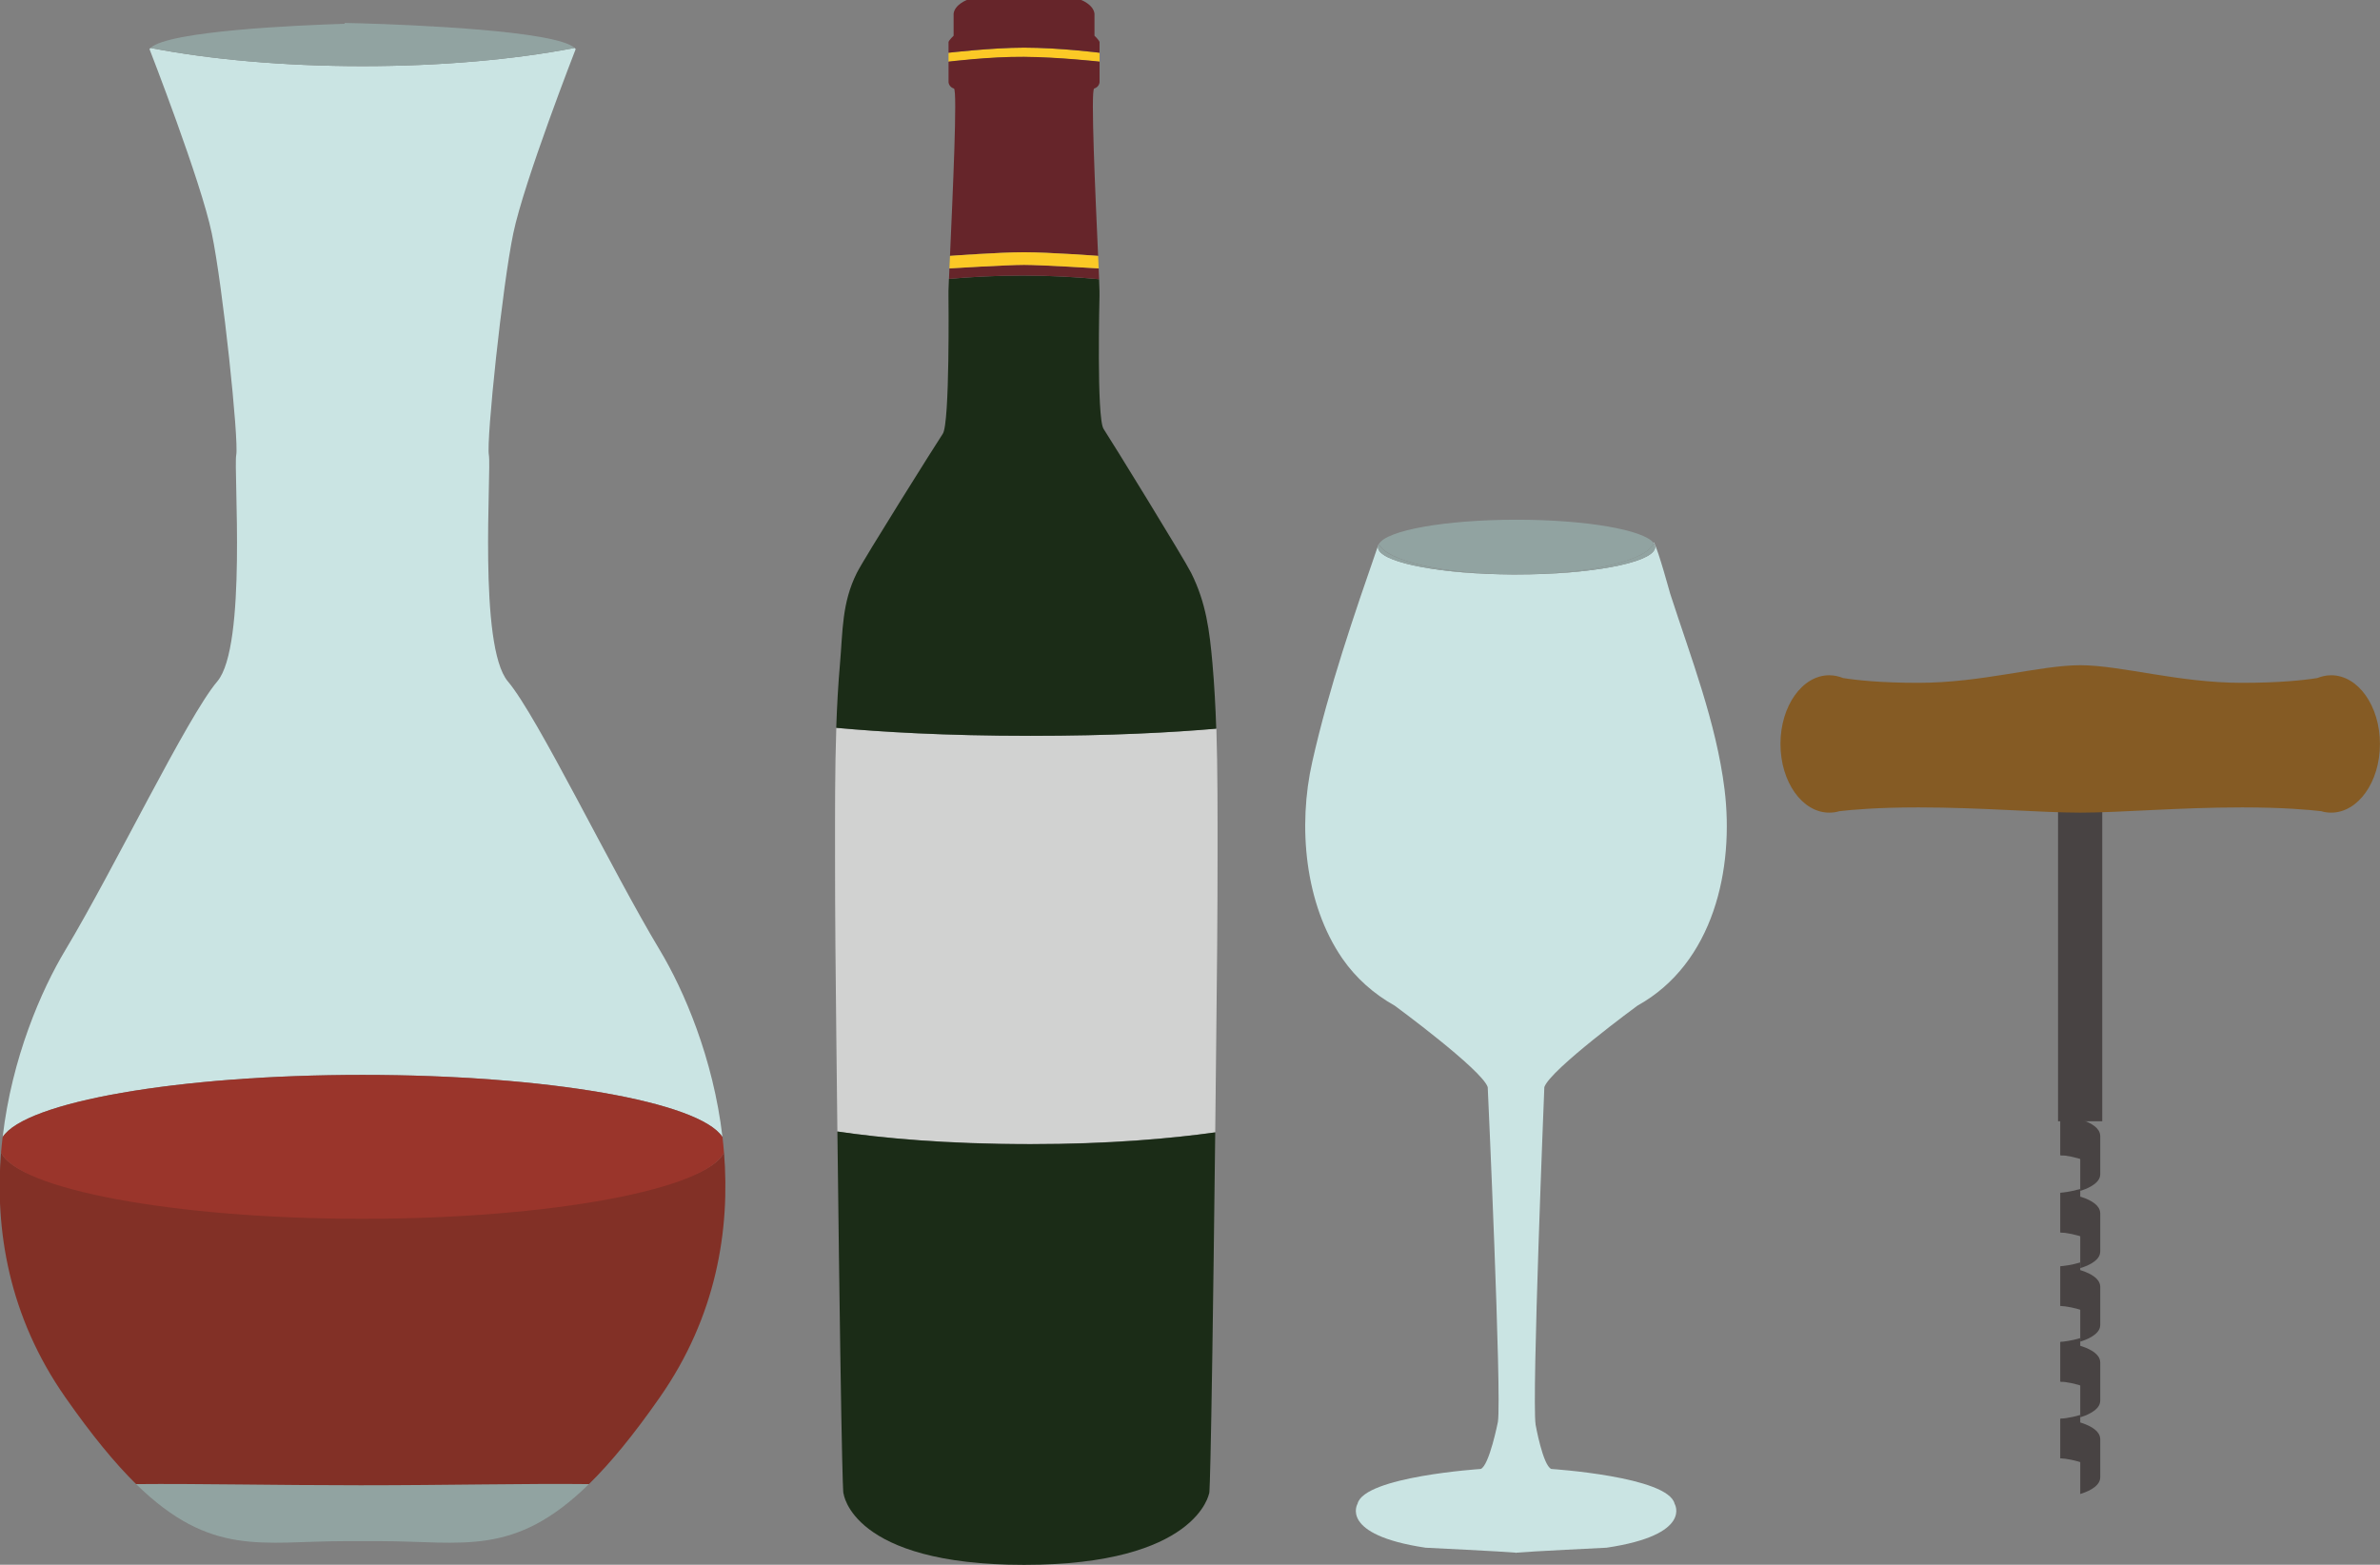
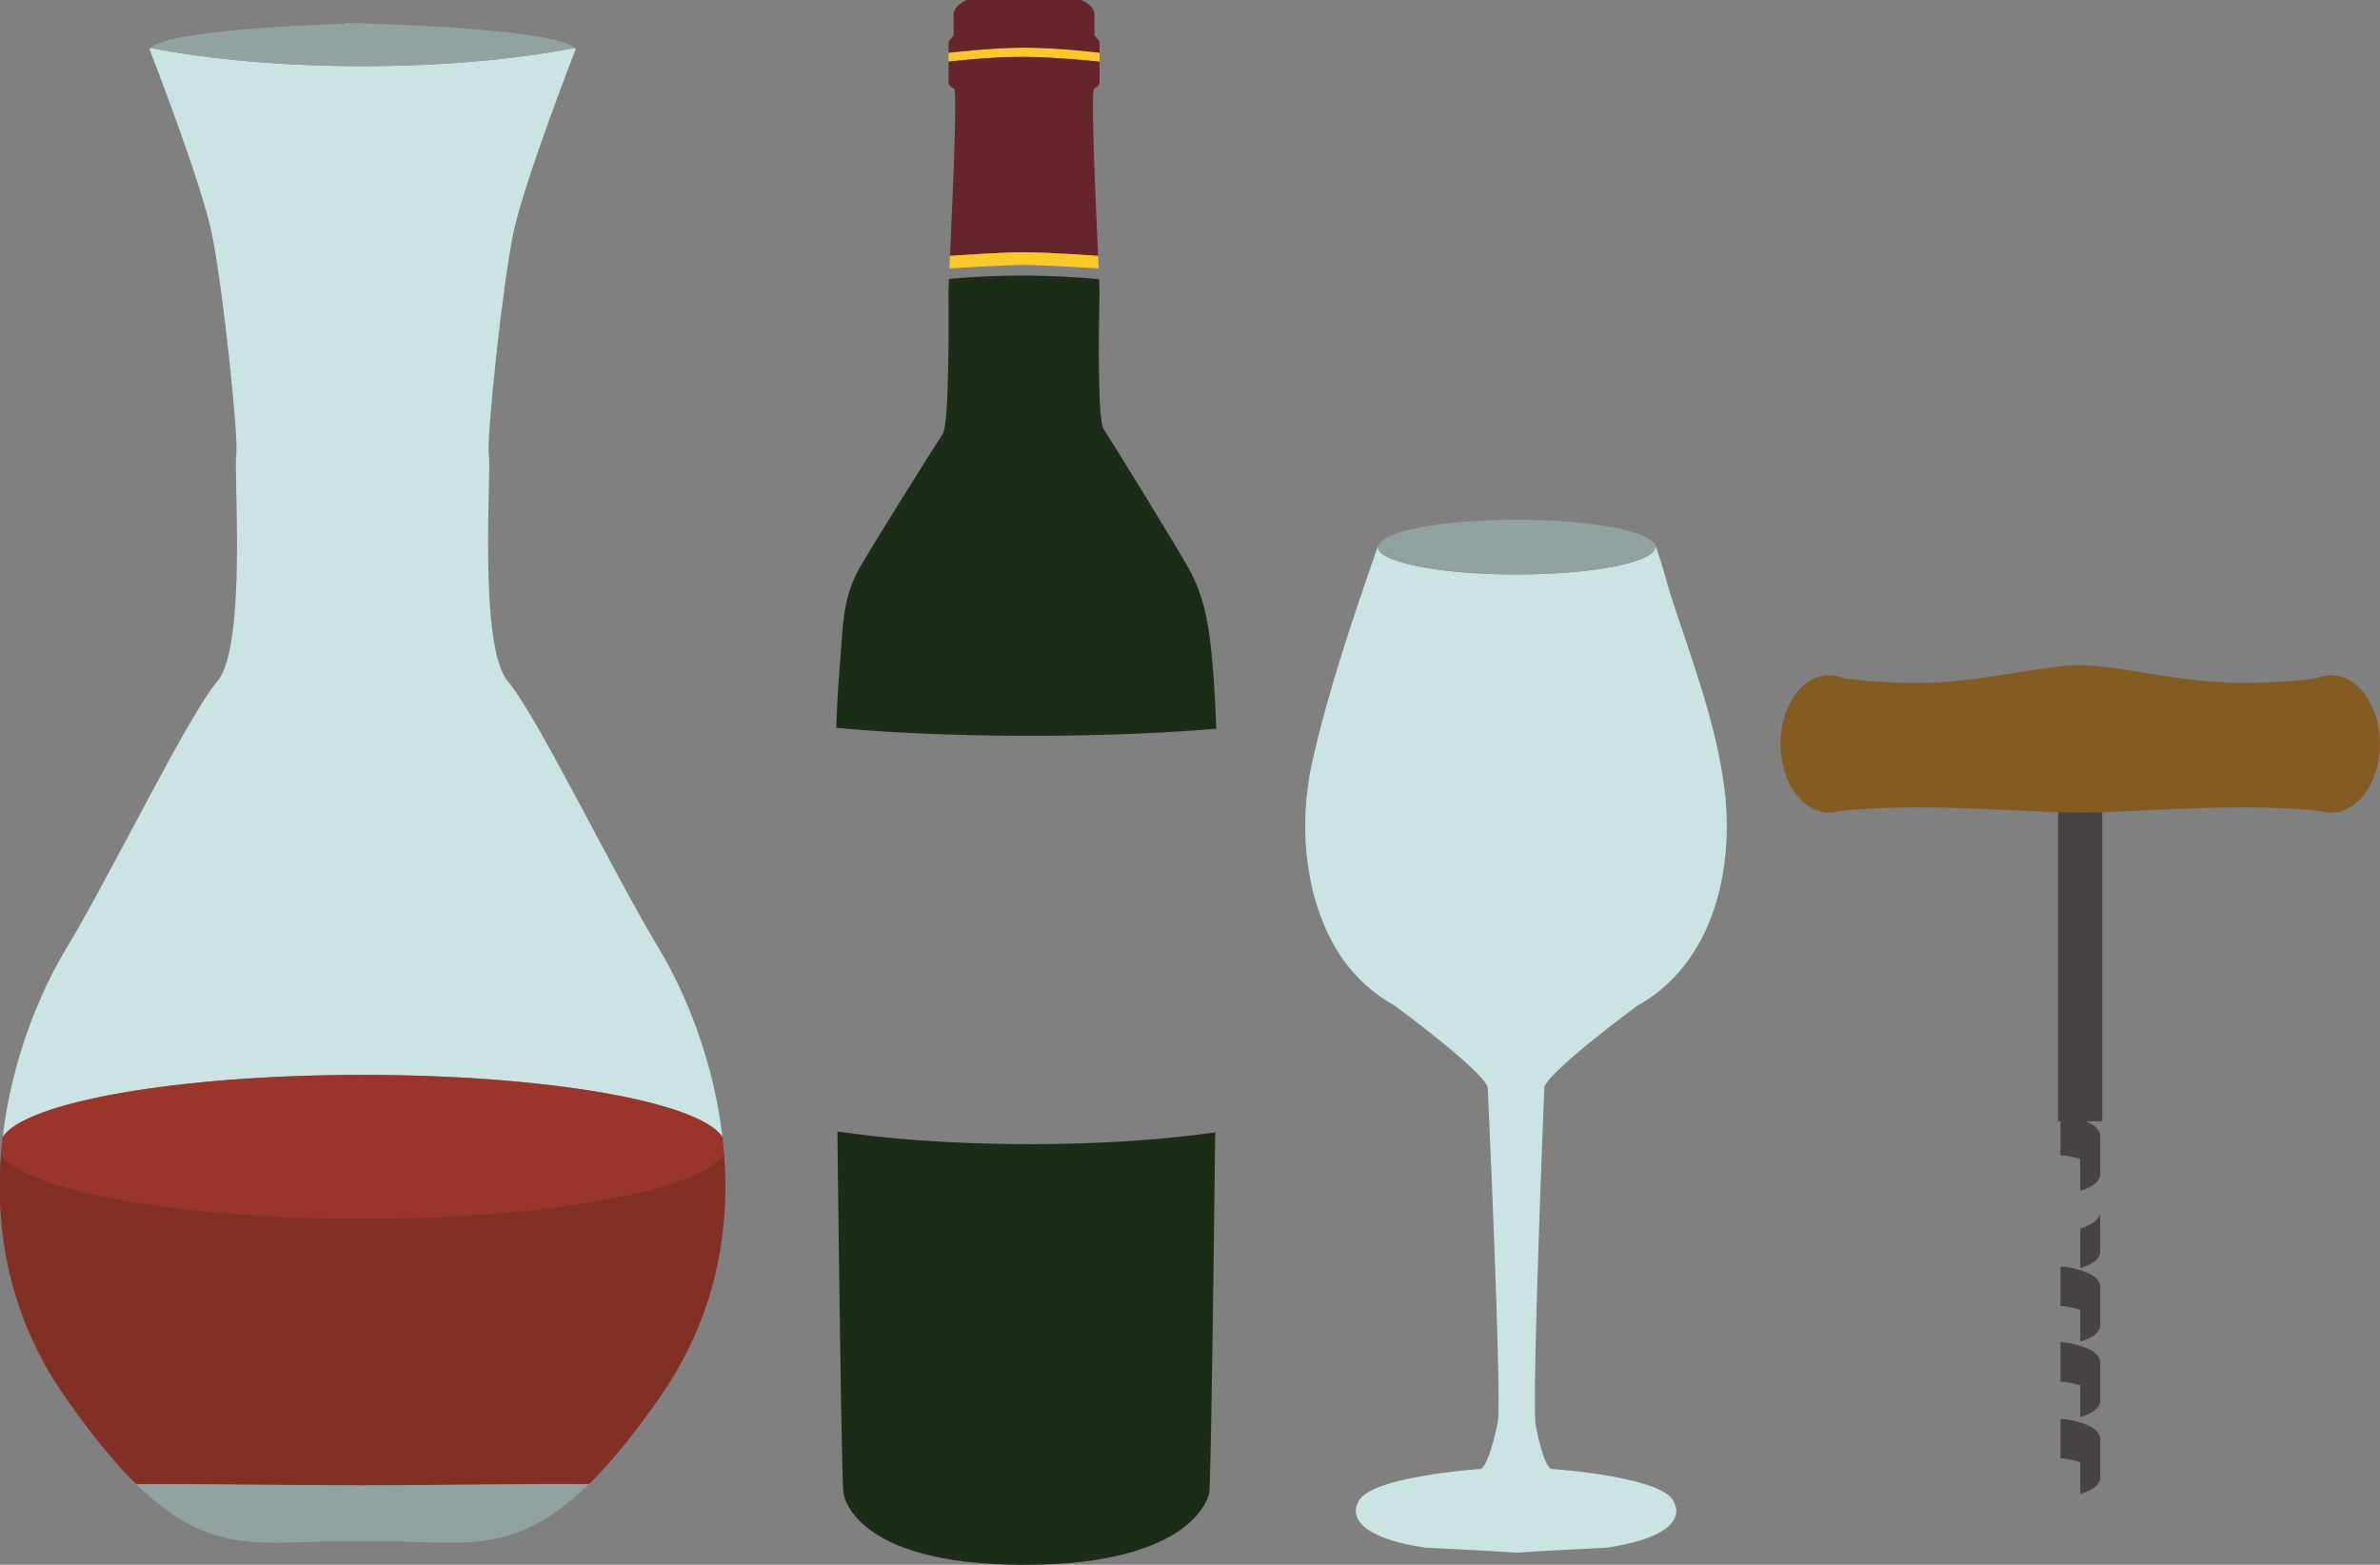
<svg xmlns="http://www.w3.org/2000/svg" xmlns:ns1="http://www.inkscape.org/namespaces/inkscape" xmlns:ns2="http://sodipodi.sourceforge.net/DTD/sodipodi-0.dtd" xmlns:xlink="http://www.w3.org/1999/xlink" width="912.55" height="600" viewBox="0 0 912.55 600" id="svg2" version="1.1" ns1:version="0.91 r13725" ns2:docname="wine01.svg">
  <rect x="0" y="0" width="912.55" height="600" fill="#808080" stroke="none" />
  <defs id="defs4">
    <clipPath id="h">
      <use overflow="visible" xlink:href="#g" id="use4275" style="overflow:visible" x="0" y="0" width="100%" height="100%" />
    </clipPath>
    <clipPath id="j">
      <use overflow="visible" xlink:href="#i" id="use4295" style="overflow:visible" x="0" y="0" width="100%" height="100%" />
    </clipPath>
    <clipPath id="l">
      <use overflow="visible" xlink:href="#k" id="use4315" style="overflow:visible" x="0" y="0" width="100%" height="100%" />
    </clipPath>
  </defs>
  <ns2:namedview id="base" pagecolor="#c0a5cd" bordercolor="#666666" borderopacity="1.0" ns1:pageopacity="0" ns1:pageshadow="2" ns1:zoom="0.23305" ns1:cx="1235.8" ns1:cy="522.21" ns1:document-units="px" ns1:current-layer="picture" showgrid="false" units="px" ns1:window-width="1680" ns1:window-height="1001" ns1:window-x="0" ns1:window-y="25" ns1:window-maximized="1" fit-margin-top="0" fit-margin-left="0" fit-margin-right="0" fit-margin-bottom="0" />
  <g ns1:label="picture" ns1:groupmode="layer" id="picture" transform="translate(1183.1,-31.823)">
    <g id="g6242" transform="matrix(0.558,0,0,0.558,-523.03,279.31)">
      <path style="fill:#cae4e3" ns1:connector-curvature="0" id="path4191" d="m -933.8,295.12 c 126.93,0 231.71,18.6 247.32,42.7 -6.35,-54.3 -26.53,-100.9 -43.09,-128.5 -33.56,-55.8 -83.88,-160.4 -104.38,-184.6 -20.5,-24.3 -11.19,-145.4 -13.05,-155.6 -1.87,-10.1 9.32,-116.6 16.78,-152.3 7.45,-35.8 42.87,-126.6 42.87,-126.6 -0.19,-0.3 -0.43,-0.5 -0.71,-0.8 0,0 0,0 0,0 -40.99,7.9 -91.33,12.5 -145.74,12.5 -54.42,0 -104.8,-4.6 -145.7,-12.5 l 0,0 c -0.3,0.3 -0.5,0.5 -0.7,0.8 0,0 35.4,90.8 42.8,126.6 7.5,35.7 18.7,142.2 16.8,152.3 -1.9,10.2 7.5,131.4 -13,155.6 -20.6,24.2 -70.9,128.8 -104.4,184.6 -16.6,27.6 -36.8,74.2 -43.1,128.5 15.6,-24.1 120.4,-42.7 247.3,-42.7 z" />
      <path style="fill:#823026" ns1:connector-curvature="0" id="path4193" d="m -685.43,348.32 c 4.32,53.1 -5.2,112.7 -44.13,168.4 -18.13,26 -34.06,45.3 -48.68,59.6 -42.16,-0.5 -97.05,2.8 -157.07,2.8 -58.61,0 -112.29,-3.2 -154.09,-2.8 -14.6,-14.4 -30.5,-33.7 -48.6,-59.6 -39,-55.7 -48.5,-115.3 -44.2,-168.4 11.2,25 118.1,42.7 248.39,42.7 130.28,0 237.22,-17.7 248.37,-42.7 z" />
      <path style="fill:#ebf7f7" ns1:connector-curvature="0" id="path4195" d="m -946.05,-427.88 c 0,0 1.08,0 3.06,0.1 1.99,0 4.87,0.1 8.48,0.2 34.22,1 133.58,5 146.45,16.9 l 0,0 c -12.87,-11.9 -112.23,-15.9 -146.45,-16.9 -3.61,-0.1 -6.49,-0.2 -8.48,-0.2 -1.98,-0.1 -3.06,-0.1 -3.06,-0.1 0,0 0,0.2 0,0.6 -32.16,1 -121.15,4.9 -133.45,16.6 l 0,0 c 12.3,-11.7 101.28,-15.6 133.45,-16.6 0,-0.4 0,-0.6 0,-0.6 z" />
      <path style="fill:#91a3a1" ns1:connector-curvature="0" id="path4197" d="m -934.51,-427.48 c 34.22,1 133.58,5 146.45,16.9 -40.99,7.9 -91.33,12.5 -145.74,12.5 -54.42,0 -104.8,-4.6 -145.7,-12.5 12.3,-11.7 101.27,-15.6 133.43,-16.6 0,-0.4 0,-0.6 0,-0.6 0,0 1.08,0 3.06,0.1 1.98,0 4.87,0.1 8.48,0.2 z" />
      <path style="fill:#91a3a1" ns1:connector-curvature="0" id="path4199" d="m -935.31,577.12 c 60.02,0 114.91,-1.3 157.07,-0.8 -51.55,50.5 -86.68,39.2 -143.32,39.2 l -24.48,0 c -56.66,0 -91.76,11.3 -143.36,-39.2 41.8,-0.4 95.48,0.8 154.1,0.8 z" />
      <path style="fill:#9a352b" ns1:connector-curvature="0" id="path4201" d="m -686.48,337.82 c 0.41,3.5 0.76,7 1.04,10.6 -11.15,25 -118.09,45.6 -248.37,45.6 -130.29,0 -237.19,-20.6 -248.39,-45.6 0.3,-3.6 0.7,-7.1 1.1,-10.6 15.6,-24.1 120.4,-42.7 247.3,-42.7 126.93,0 231.7,18.6 247.32,42.7 z" />
-       <path style="fill:#d1d2d1" ns1:connector-curvature="0" id="path4203" d="m -346.29,144.02 c 0,42 -0.4,84 -0.9,126 -0.2,23.2 -0.5,44.7 -0.7,64.6 -30.61,4.2 -72.97,8 -126.85,8 -58.35,0 -102.31,-4.1 -132.78,-8.6 -0.23,-19.7 -0.47,-41 -0.72,-64 -0.47,-42 -0.91,-84 -0.89,-126 0,-28.9 -0.13,-58.2 0.87,-87.4 30.47,2.8 74.63,5.5 133.52,5.5 55.19,0 97.44,-2.3 127.65,-5 0.9,29 0.8,58.2 0.8,86.9 z" />
      <path style="fill:#1b2c17" ns1:connector-curvature="0" id="path4205" d="m -349.79,12.42 c 1.3,14.8 2.1,29.8 2.6,44.8 -30.16,2.6 -72.41,4.9 -127.6,4.9 -58.9,0 -103.06,-2.7 -133.52,-5.5 0.51,-14.8 1.31,-29.6 2.59,-44.2 1.95,-22.4 1.22,-41.6 11.58,-62.3 4.95,-9.9 54.14,-88.2 59.06,-95.6 4.92,-7.3 3.89,-94.7 3.89,-94.7 -0.1,-0.5 0,-4.8 0.31,-11.7 14.48,-1.3 31.85,-2.3 50.56,-2.3 19.6,0 37.73,1.1 52.61,2.5 0.27,6.8 0.4,11 0.3,11.5 0,0 -2.11,84.1 2.81,91.4 4.92,7.4 55.2,89 60.15,98.9 10.36,20.7 12.66,39.9 14.66,62.3 z" />
      <path style="fill:#1b2c17" ns1:connector-curvature="0" id="path4207" d="m -347.89,334.62 c -3.1,266.1 -4.2,248 -4.2,248 0,0 -8.19,49.2 -127.14,49.2 -118.95,0 -124.08,-49.2 -124.08,-49.2 0,0 -1.06,18.1 -4.2,-248.6 30.48,4.5 74.44,8.7 132.78,8.7 53.87,0 96.24,-3.8 126.84,-8.1 z" />
      <path style="fill:#fbc926" ns1:connector-curvature="0" id="path4209" d="m -427.37,-407.28 0,6.2 c 0,0 -27.62,-3.1 -51.89,-3.3 -23.7,-0.2 -51.88,3.3 -51.88,3.3 l 0,-6.2 c 0,0 30.03,-3.5 51.89,-3.5 24.28,0 51.88,3.5 51.88,3.5 z" />
      <path style="fill:#66252a" ns1:connector-curvature="0" id="path4211" d="m -427.37,-401.18 0,14.2 c 0,0 -0.2,3.2 -3.69,4.3 -2.53,0.7 0.87,73.8 2.7,115 0,0 -33.67,-2.5 -50.9,-2.5 -17.23,0 -50.89,2.5 -50.89,2.5 1.82,-41.2 5.23,-114.3 2.7,-115 -3.48,-1.1 -3.69,-4.3 -3.69,-4.3 l 0,-14.2 c 0,0 28.18,-3.5 51.88,-3.3 24.27,0.2 51.89,3.3 51.89,3.3 z" />
      <path style="fill:#66252a" ns1:connector-curvature="0" id="path4213" d="m -427.37,-414.68 0,7.4 c 0,0 -27.6,-3.5 -51.88,-3.5 -21.86,0 -51.89,3.5 -51.89,3.5 l 0,-7.4 c 0.41,-1.4 3.48,-4.3 3.48,-4.3 l 0,-15.2 c 0.82,-6.3 9.23,-9.4 9.23,-9.4 l 78.34,0 c 0,0 8.41,3.1 9.23,9.4 l 0,15.2 c 0,0 3.08,2.9 3.49,4.3 z" />
-       <path style="fill:#66252a" ns1:connector-curvature="0" id="path4215" d="m -427.98,-259.08 c 0.12,2.7 0.22,5.2 0.31,7.4 -14.87,-1.4 -33.01,-2.5 -52.61,-2.5 -18.7,0 -36.07,1 -50.55,2.3 0.1,-2.2 0.19,-4.6 0.3,-7.2 0,0 39.39,-2.5 51.28,-2.5 11.89,0 51.27,2.5 51.27,2.5 z" />
+       <path style="fill:#66252a" ns1:connector-curvature="0" id="path4215" d="m -427.98,-259.08 z" />
      <path style="fill:#fbc926" ns1:connector-curvature="0" id="path4217" d="m -428.36,-267.68 c 0.14,3.1 0.27,5.9 0.38,8.6 0,0 -39.38,-2.4 -51.27,-2.4 -11.9,0 -51.29,2.4 -51.29,2.4 0.12,-2.7 0.24,-5.5 0.39,-8.6 0,0 33.66,-2.5 50.89,-2.5 17.23,0 50.9,2.5 50.9,2.5 z" />
      <path style="fill:none" ns1:connector-curvature="0" id="path4219" d="m -141.24,-48.78 c 0.1,0 0.1,0 0.2,0 -0.6,0 -1.1,0 -1.6,0 0.4,0 0.9,0 1.4,0 z" />
      <path style="fill:none" ns1:connector-curvature="0" id="path4221" d="m -143.24,-48.78 c -0.3,0 -0.6,0 -1,0 0.4,0 0.7,0 1,0 z" />
      <path style="fill:#cae4e3" ns1:connector-curvature="0" id="path4223" d="m -116.94,565.92 c -5.8,-2.3 -10.8,-30.4 -10.8,-30.4 -2.7,-18.5 6,-232 6,-232 4,-12 64.003,-56 64.003,-56 52.4,-29.1 66.6,-94.2 59.8,-148.8 -5.7,-45.8 -23.2,-90.6 -37.3,-134.2 -0.6,-1.9 -7.8,-28.7 -11.2,-35.4 -0.1,0.2 -0.1,0.4 -0.2,0.6 0.7,0.9 1,1.8 1,2.7 0,0.4 0,0.8 -0.2,1.2 -3,9.8 -44.4,17.6 -95.003,17.6 -0.1,0 -0.2,0 -0.2,0 -0.1,0 -0.1,0 -0.2,0 -0.5,0 -0.9,0 -1.4,0 -0.2,0 -0.4,0 -0.6,0 -0.3,0 -0.6,0 -0.9,0 -47.55,-0.3 -86.25,-7.5 -91.35,-16.7 -0.4,-0.7 -0.5,-1.4 -0.5,-2.1 0,-0.7 0.1,-1.4 0.5,-2 0,-0.1 0,-0.1 -0.1,-0.2 -17,49.1 -34.2,99 -45.6,149.7 -10,44 -5.3,97.6 20.7,135.3 9.3,13.4 21.6,24.3 35.9,32.3 0,0 59.95,44 63.95,56 0,0 9.7,211.5 7,230 0,0 -5.9,30 -11.8,32.4 0,0 -80.15,5.2 -84.65,23.9 0,0 -12.9,21.3 46.7,30.2 0,0 55.15,2.7 61.85,3.4 l 0,0.1 c 0,0 0.2,0 0.4,0 0.2,0 0.3,0 0.3,0 l 0,-0.1 c 6.7,-0.7 61.903,-3.4 61.903,-3.4 59.6,-8.9 46.7,-30.2 46.7,-30.2 -4.4,-18.7 -84.703,-23.9 -84.703,-23.9 z" />
      <path style="fill:#91a3a1" ns1:connector-curvature="0" id="path4225" d="m -144.14,-48.78 c 0.3,0 0.6,0 1,0 0.1,0 0.3,0 0.5,0 0.5,0 1.1,0 1.6,0 49.603,0 90.203,-9.5 94.403,-21.6 -6.7,-9 -46.3,-16 -94.203,-16 -49.05,0 -89.45,7.3 -94.55,16.7 5.3,11.6 44,20.5 91.25,20.9 z" />
      <path style="fill:#91a3a1" ns1:connector-curvature="0" id="path4227" d="m -235.49,-65.48 c 5.1,9.2 43.8,16.4 91.25,16.7 -47.25,-0.3 -85.85,-9.3 -91.25,-20.8 -0.4,0.6 -0.6,1.3 -0.6,2 0,0.7 0.2,1.4 0.6,2.1 z" />
      <path style="fill:#91a3a1" ns1:connector-curvature="0" id="path4229" d="m -142.64,-48.78 c -0.2,0 -0.4,0 -0.6,0 0.2,0 0.4,0 0.6,0 z" />
      <path style="fill:#91a3a1" ns1:connector-curvature="0" id="path4231" d="m -141.04,-48.78 c 0.1,0 0.1,0 0.2,0 50.603,0 92.003,-7.8 95.103,-17.7 0.1,-0.3 0.1,-0.7 0.1,-1.1 0,-1 -0.3,-1.9 -1,-2.8 -4.2,12.1 -44.8,21.6 -94.403,21.6 z" />
      <rect style="fill:#484343" id="rect4263" height="230.19" width="30.374" y="96.8" x="231.24" />
      <path style="fill:#855b24" ns1:connector-curvature="0" id="path4265" d="m 418.94,20.5 c -3.3,0 -6.5,0.7 -9.5,1.9 -9.3,1.5 -26,3.3 -51.8,3.3 -43.8,0 -83.2,-12.1 -111.1,-12.1 -28,0 -67.44,12.1 -111.23,12.1 -25.8,0 -42.402,-1.8 -51.802,-3.3 -3,-1.2 -6.2,-1.9 -9.5,-1.9 -18.498,0 -33.498,21.1 -33.498,47.2 0,26.1 15,47.2 33.498,47.2 2.4,0 4.7,-0.3 7,-1 8.7,-1 26.102,-2.6 54.302,-2.6 43.49,0 83.43,3.6 111.23,3.6 27.8,0 67.6,-3.6 111.1,-3.6 28.2,0 45.6,1.6 54.4,2.6 2.2,0.7 4.5,1 6.9,1 18.5,0 33.5,-21.1 33.5,-47.2 0,-26.1 -15,-47.2 -33.5,-47.2 z" />
      <g id="g4267" enable-background="new " transform="translate(-2156.3,-2886.1)">
        <g id="g4269" enable-background="new ">
          <defs id="defs4271">
            <path ns1:connector-curvature="0" enable-background="new " d="m 2416.5,3476.3 c 0,-2.3 -6.1,-4.1 -13.7,-4.1 -7.5,0 -13.6,1.8 -13.6,4.1 l 0,-285.1 c 0,-2.3 6.1,-4.2 13.6,-4.2 7.6,0 13.7,1.9 13.7,4.2 l 0,285.1 z" id="g" />
          </defs>
          <clipPath id="clipPath5510">
            <use height="100%" width="100%" y="0" x="0" style="overflow:visible" id="use5512" xlink:href="#g" overflow="visible" />
          </clipPath>
          <g style="fill:#484343" id="g4277" clip-path="url(#h)">
            <path ns1:connector-curvature="0" id="path4279" d="m 2389.2,3236.4 c 7.8,0.3 27.3,4.9 27.3,13.6 l 0,-27.2 c -0.6,-10.2 -23.2,-13.5 -27.3,-13.6 l 0,27.2" />
-             <path ns1:connector-curvature="0" id="path4281" d="m 2389.2,3289.5 c 7.8,0.3 27.3,4.9 27.3,13.6 l 0,-27.2 c -0.6,-10.2 -23.2,-13.5 -27.3,-13.6 l 0,27.2" />
            <path ns1:connector-curvature="0" id="path4283" d="m 2389.2,3340 c 7.8,0.3 27.3,4.9 27.3,13.6 l 0,-27.2 c -0.6,-10.2 -23.2,-13.5 -27.3,-13.6 l 0,27.2" />
            <path ns1:connector-curvature="0" id="path4285" d="m 2389.2,3392 c 7.8,0.3 27.3,4.9 27.3,13.6 l 0,-27.2 c -0.6,-10.2 -23.2,-13.5 -27.3,-13.6 l 0,27.2" />
            <path ns1:connector-curvature="0" id="path4287" d="m 2389.2,3444.7 c 7.8,0.3 27.3,4.9 27.3,13.6 l 0,-27.2 c -0.6,-10.2 -23.2,-13.5 -27.3,-13.6 l 0,27.2" />
          </g>
        </g>
        <g id="g4289" enable-background="new ">
          <defs id="defs4291">
            <path ns1:connector-curvature="0" enable-background="new " d="m 2402.8,3480.5 0,-285.1 c 7.5,0 13.7,-1.9 13.7,-4.2 l 0,285.2 c 0,2.2 -6.2,4.1 -13.7,4.1 z" id="i" />
          </defs>
          <clipPath id="clipPath5523">
            <use height="100%" width="100%" y="0" x="0" style="overflow:visible" id="use5525" xlink:href="#i" overflow="visible" />
          </clipPath>
          <g style="fill:#484343" id="g4297" clip-path="url(#j)">
            <path ns1:connector-curvature="0" id="path4299" d="m 2416.5,3250 c -0.4,6.5 -10.6,10 -13.7,10.9 l 0,-27.2 c 12.7,-4 13.7,-9.4 13.7,-10.9 l 0,27.2" />
            <path ns1:connector-curvature="0" id="path4301" d="m 2416.5,3303.1 c -0.4,6.3 -9.7,9.7 -13.7,10.9 l 0,-27.2 c 12.7,-4 13.7,-9.4 13.7,-10.9 l 0,27.2" />
            <path ns1:connector-curvature="0" id="path4303" d="m 2416.5,3353.6 c -0.4,6.5 -10.6,10 -13.7,10.9 l 0,-27.2 c 12.7,-4 13.7,-9.4 13.7,-10.9 l 0,27.2" />
            <path ns1:connector-curvature="0" id="path4305" d="m 2416.5,3405.6 c -0.4,6.5 -10.6,10 -13.7,10.9 l 0,-27.2 c 12.7,-4 13.7,-9.4 13.7,-10.9 l 0,27.2" />
            <path ns1:connector-curvature="0" id="path4307" d="m 2416.5,3458.3 c -0.4,6.5 -10.6,10 -13.7,10.9 l 0,-27.2 c 12.7,-4 13.7,-9.4 13.7,-10.9 l 0,27.2" />
          </g>
        </g>
        <g id="g4309" enable-background="new ">
          <defs id="defs4311">
-             <path ns1:connector-curvature="0" enable-background="new " d="m 2389.2,3476.3 0,-285.1 c 0,2.2 6.1,4.1 13.7,4.1 l 0,285.1 c -7.6,0 -13.7,-1.8 -13.7,-4.1 z" id="k" />
-           </defs>
+             </defs>
          <clipPath id="clipPath5536">
            <use height="100%" width="100%" y="0" x="0" style="overflow:visible" id="use5538" xlink:href="#k" overflow="visible" />
          </clipPath>
          <g style="fill:#484343" id="g4317" clip-path="url(#l)">
            <path ns1:connector-curvature="0" id="path4319" d="m 2402.8,3233.8 c -7.6,2.2 -12.7,2.6 -13.6,2.7 0,-8.2 -0.1,-19.1 -0.1,-27.3 1.8,-0.1 7.8,-0.8 13.7,-2.6 l 0,27.2" />
            <path ns1:connector-curvature="0" id="path4321" d="m 2402.8,3286.8 c -7.6,2.2 -12.7,2.6 -13.6,2.7 0,-8.2 -0.1,-19.1 -0.1,-27.3 1.8,-0.1 7.8,-0.8 13.7,-2.6 l 0,27.2" />
            <path ns1:connector-curvature="0" id="path4323" d="m 2402.8,3337.3 c -7.6,2.2 -12.7,2.6 -13.6,2.7 0,-8.2 -0.1,-19.1 -0.1,-27.3 1.8,-0.1 7.8,-0.8 13.7,-2.6 l 0,27.2" />
            <path ns1:connector-curvature="0" id="path4325" d="m 2402.8,3389.3 c -7.6,2.2 -12.7,2.6 -13.6,2.7 0,-8.2 -0.1,-19.1 -0.1,-27.3 1.8,-0.1 7.8,-0.8 13.7,-2.6 l 0,27.2" />
            <path ns1:connector-curvature="0" id="path4327" d="m 2402.8,3442.1 c -8.4,2.4 -13.6,2.7 -13.7,2.7 l 0,-27.3 c 0.1,0 6,-0.3 13.7,-2.6 l 0,27.2" />
          </g>
        </g>
      </g>
    </g>
  </g>
</svg>